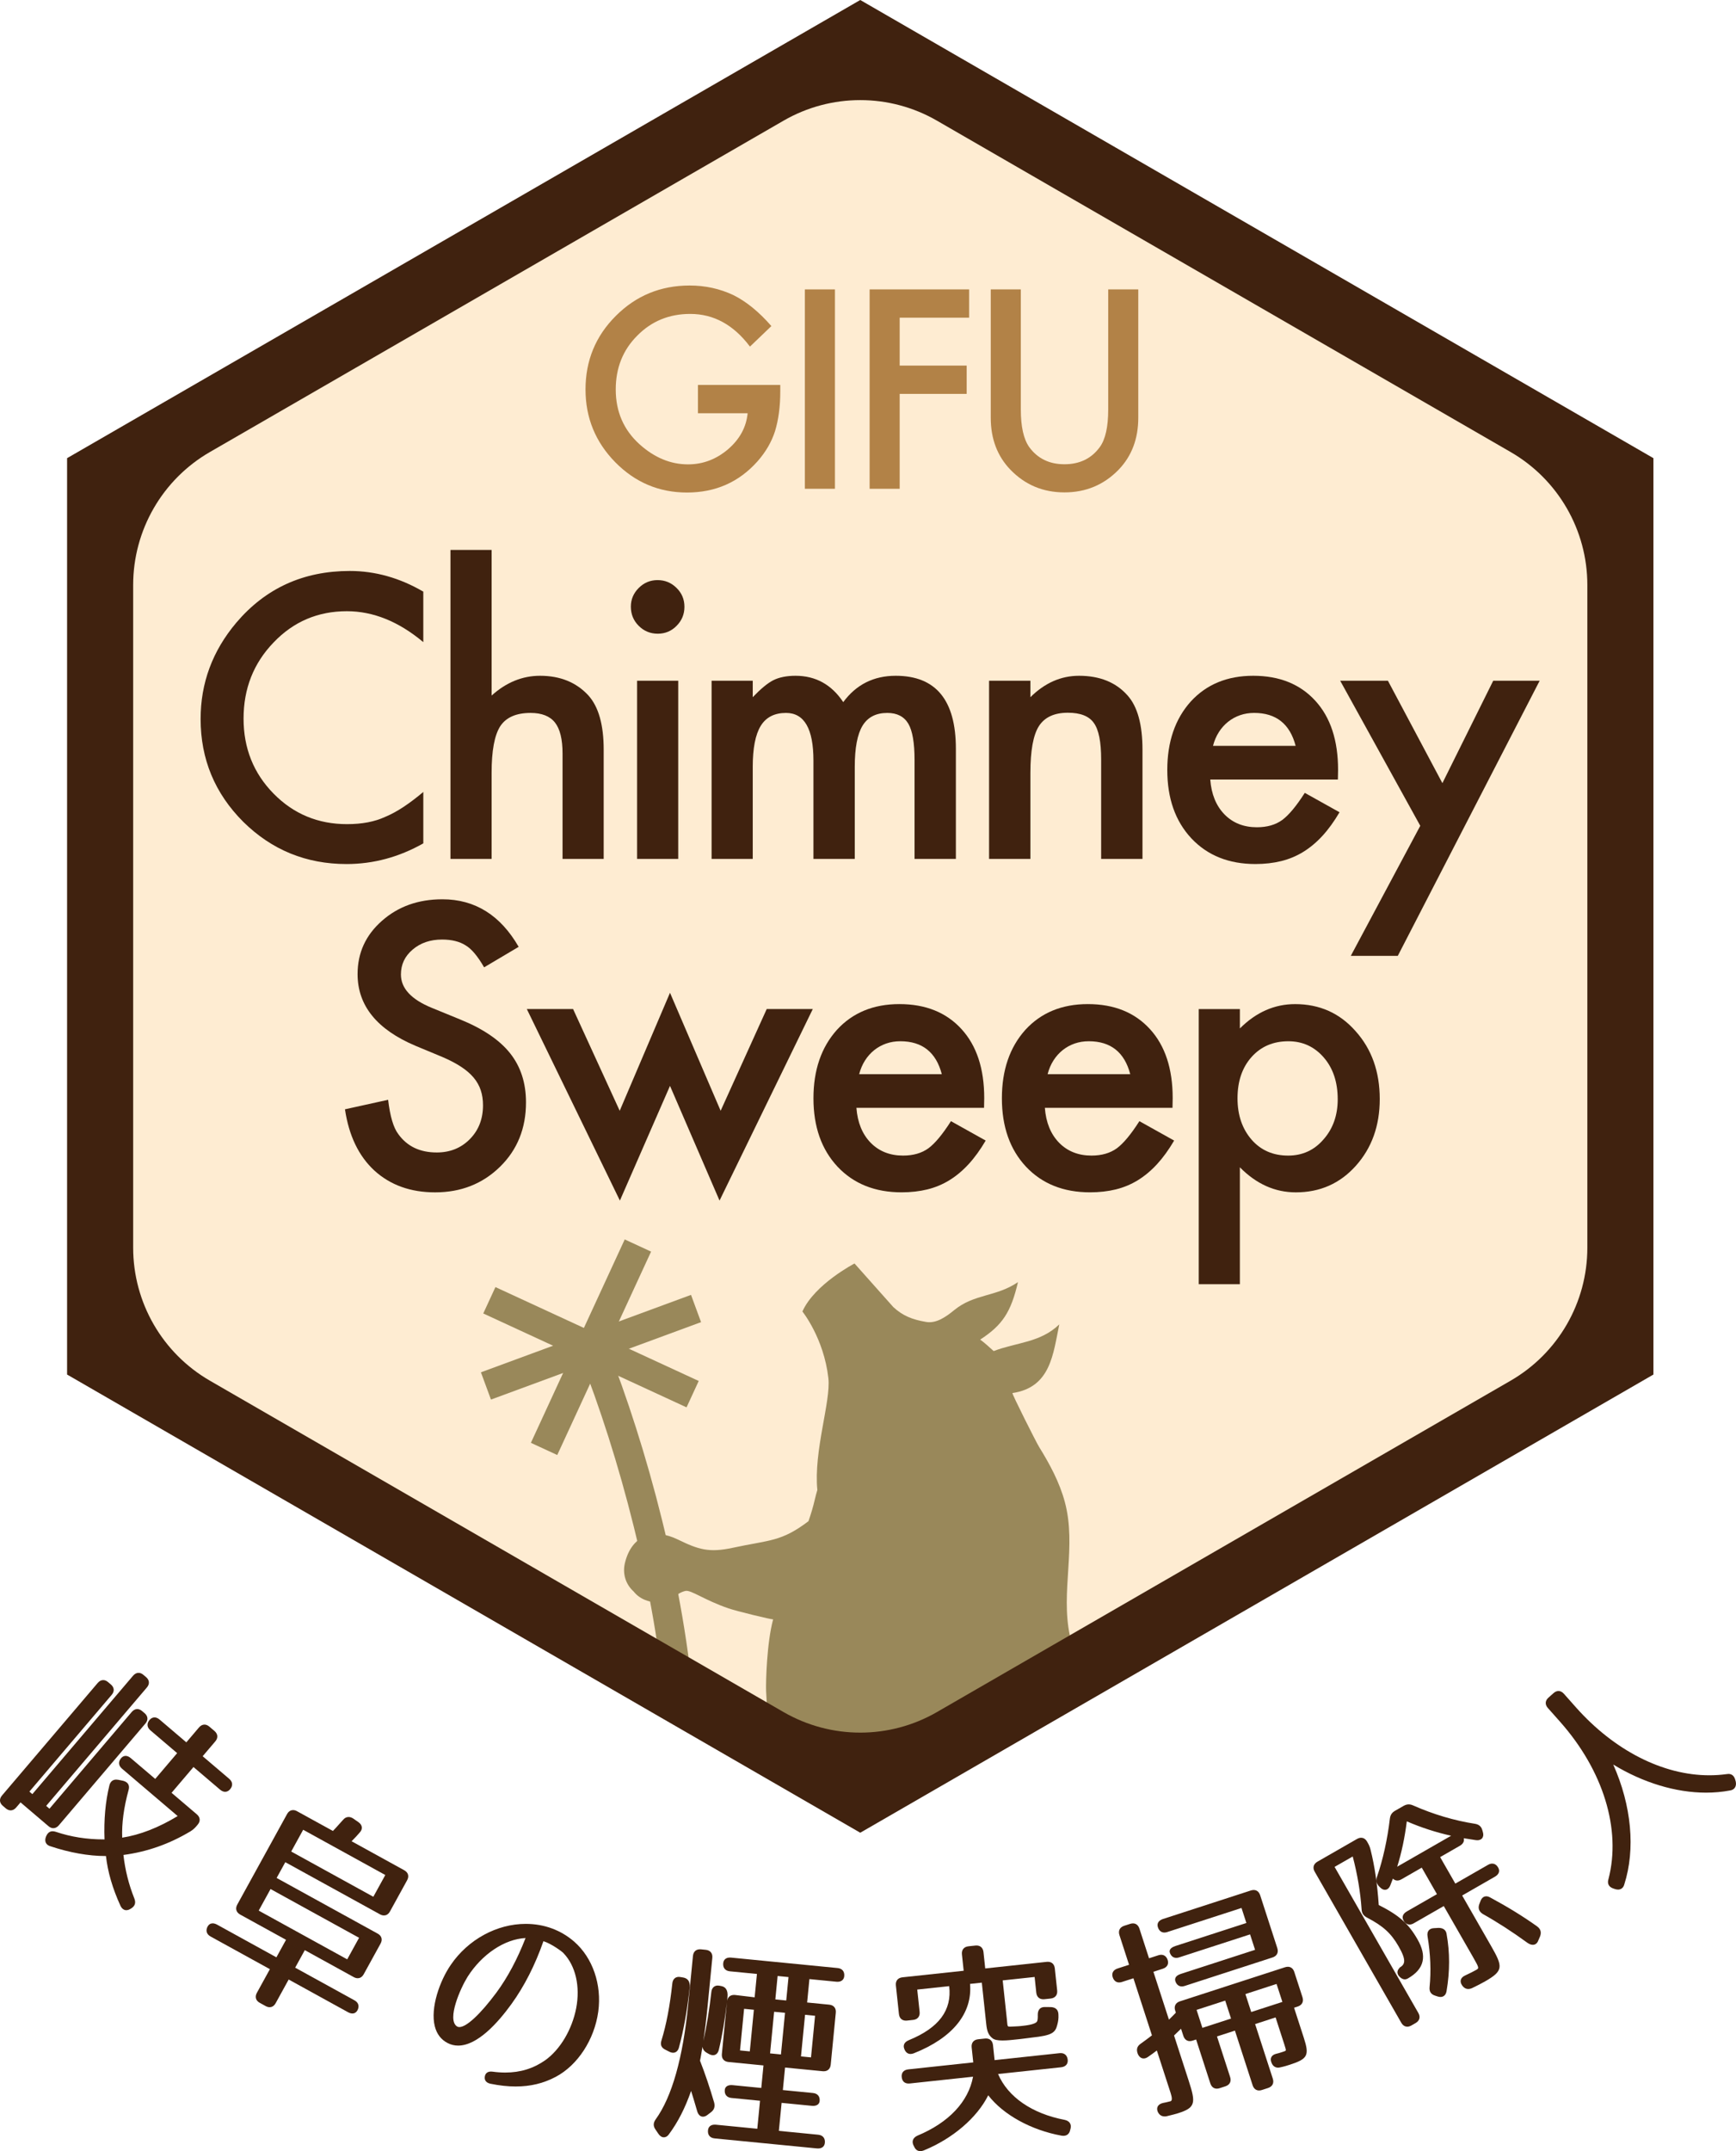
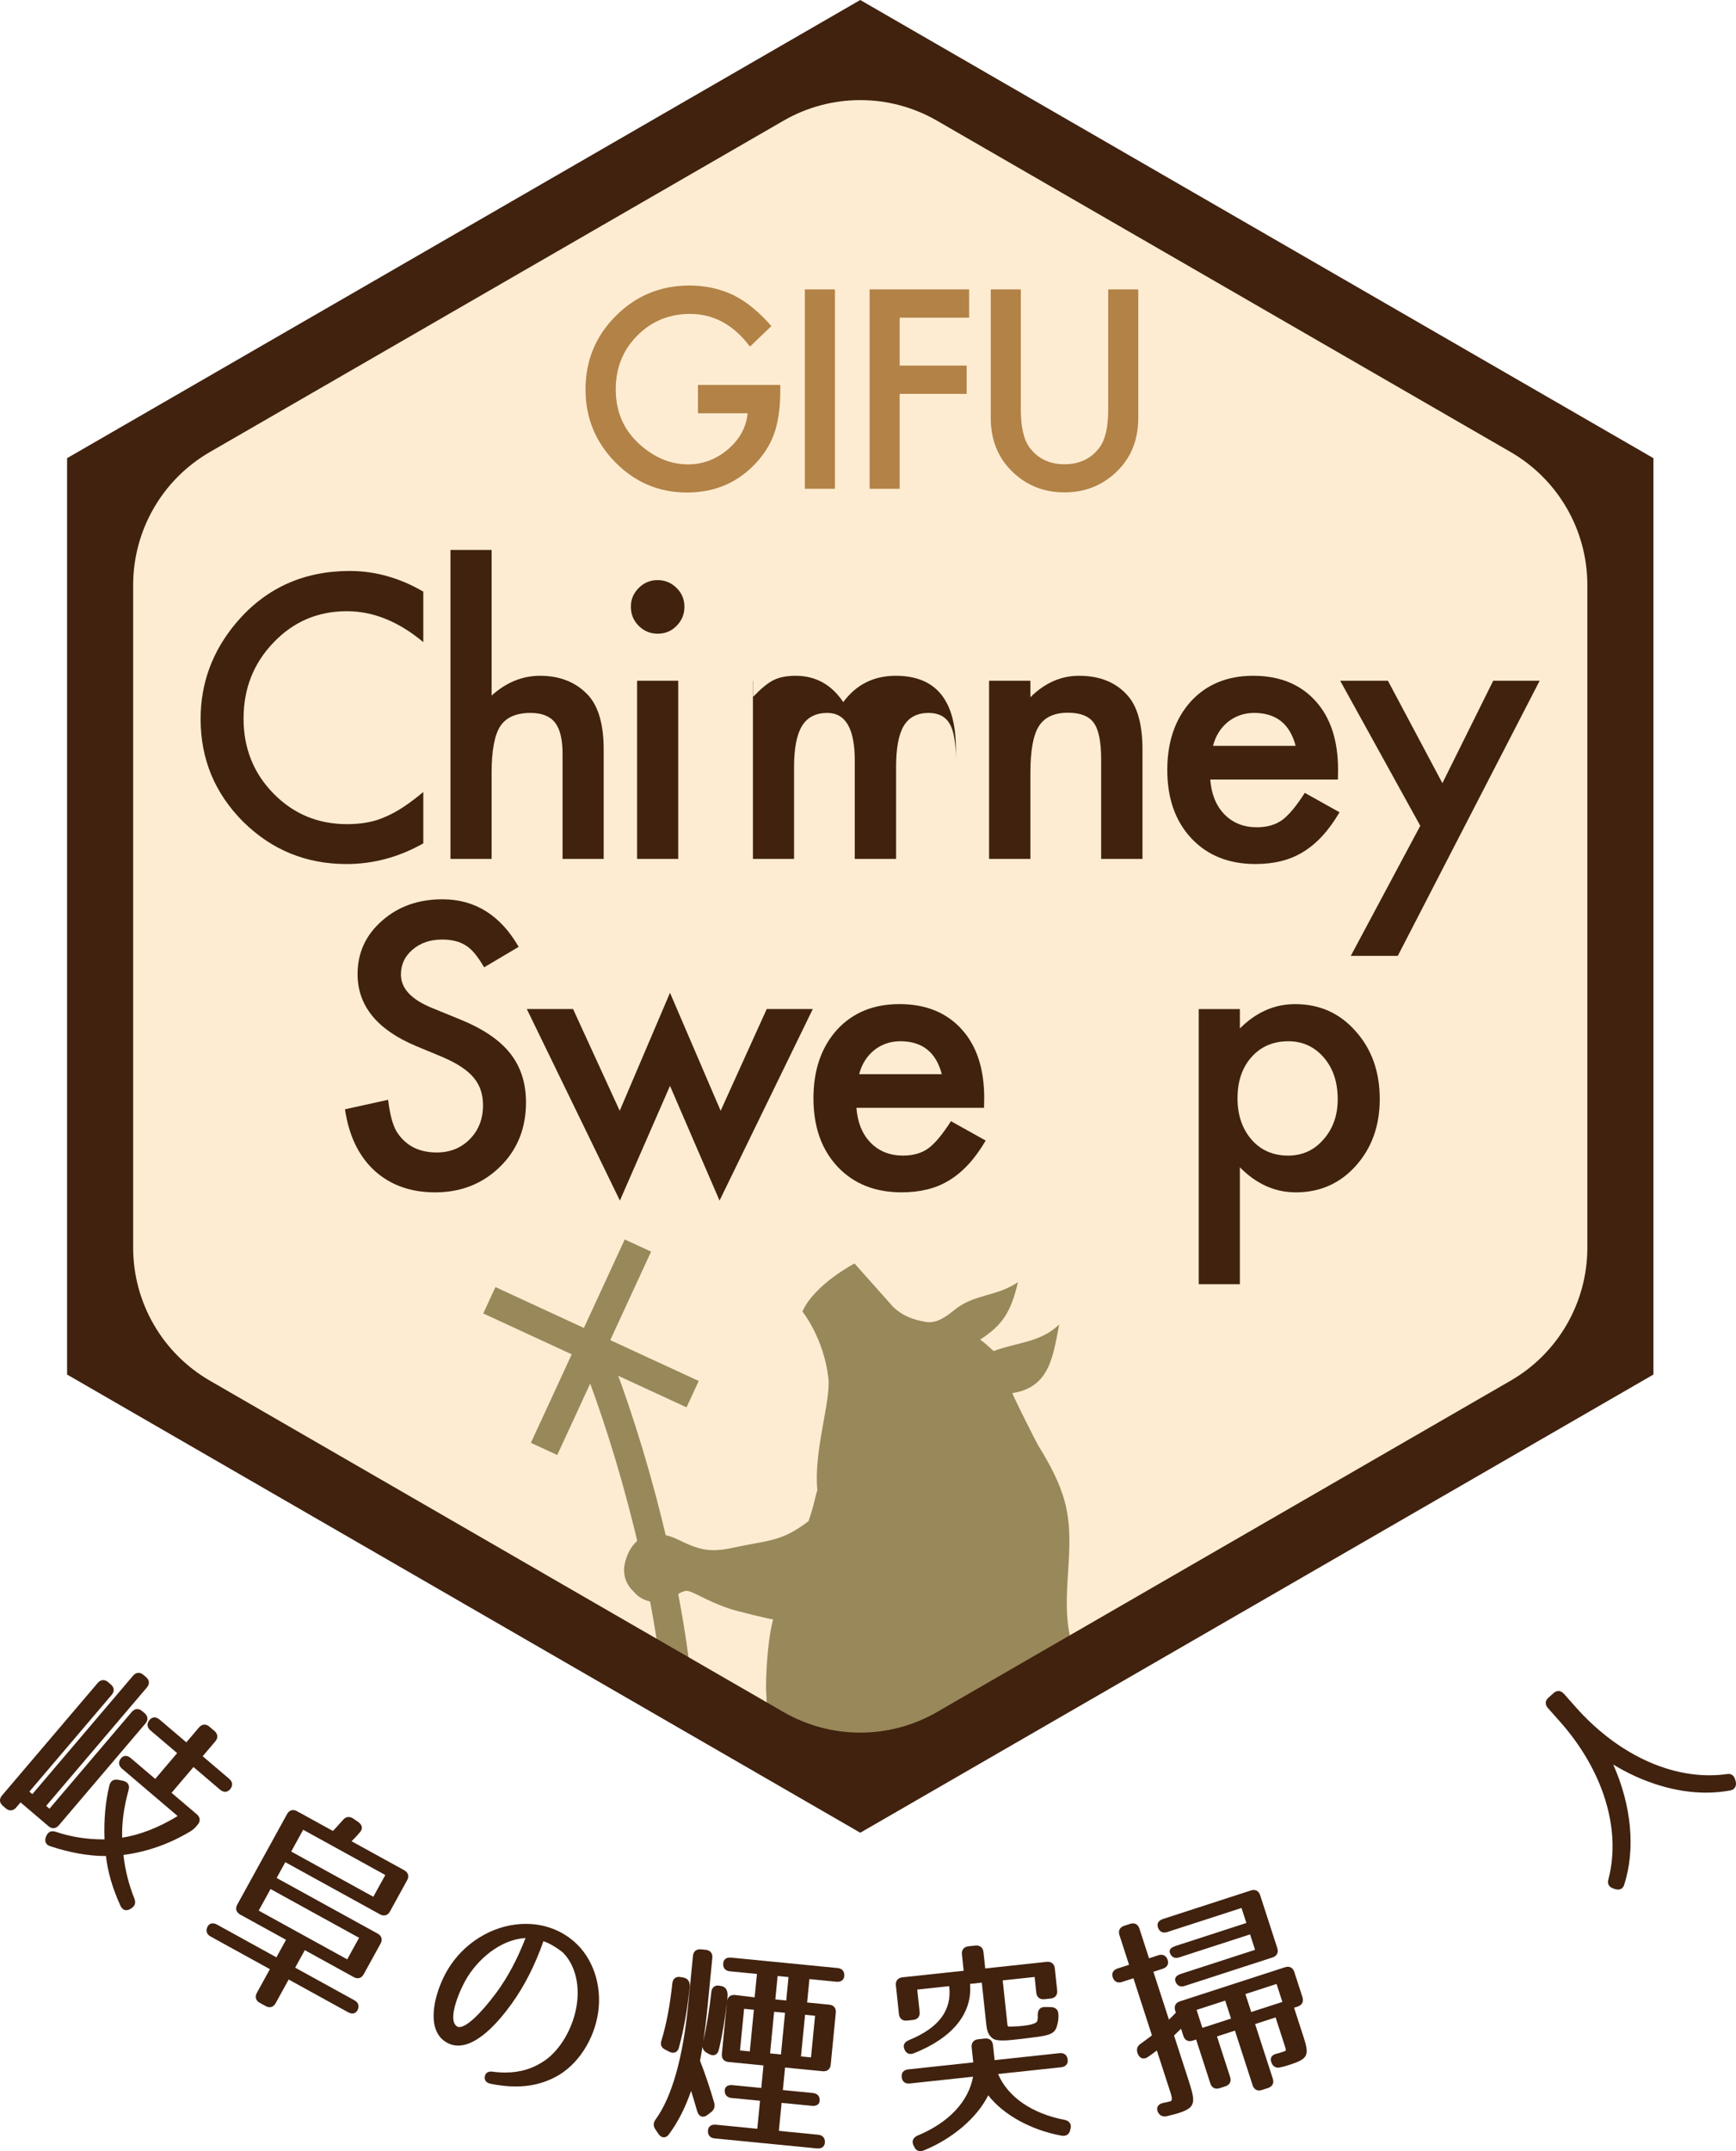
<svg xmlns="http://www.w3.org/2000/svg" id="_レイヤー_1" data-name="レイヤー 1" viewBox="0 0 211.16 261.52">
  <defs>
    <style>
      .cls-1 {
        clip-path: url(#clippath);
      }

      .cls-2 {
        fill: none;
        stroke: #99885a;
        stroke-miterlimit: 10;
        stroke-width: 3.532px;
      }

      .cls-3 {
        fill: #feecd2;
      }

      .cls-4 {
        fill: #99885a;
      }

      .cls-5 {
        fill: #b28247;
      }

      .cls-6 {
        fill: #40220f;
      }
    </style>
    <clipPath id="clippath">
      <polygon class="cls-3" points="12.178 58.022 12.178 164.786 104.637 218.167 197.097 164.786 197.097 58.022 104.637 4.641 12.178 58.022" />
    </clipPath>
  </defs>
  <g>
    <polygon class="cls-3" points="12.178 58.022 12.178 164.786 104.637 218.167 197.097 164.786 197.097 58.022 104.637 4.641 12.178 58.022" />
    <g class="cls-1">
      <g>
        <path class="cls-4" d="m114.709,229.73c1.332.016,2.666-.045,3.984-.151,4.027-.322,8.258-.771,11.441-3.53,3.498-3.031,4.64-8.086,4.154-12.688-.533-5.046-3.094-9.568-4.149-14.489-1.159-5.408.838-10.845-.615-16.266-.643-2.399-1.831-4.601-3.133-6.7-.347-.559-3.357-6.533-3.241-6.55,4.651-.684,4.944-4.73,5.698-8.348-2.309,2.23-5.17,2.168-7.982,3.244-.447-.402-1.192-1.089-1.641-1.394,2.709-1.761,3.74-3.328,4.597-6.986-2.677,1.816-5.312,1.394-7.775,3.416-1.004.824-2.175,1.633-3.395,1.424-1.704-.289-2.855-.757-3.99-1.806l-4.722-5.301s-4.866,2.525-6.339,5.837c0,0,2.608,3.224,3.159,8.107.318,2.815-1.807,8.836-1.342,13.594-.117.396-.223.78-.303,1.137-.202.892-.472,1.775-.774,2.653-3.325,2.525-4.718,2.266-9.214,3.235-2.875.62-4.154.225-6.672-1.004-2.974-1.452-5.622-.527-6.441,2.848-.311,1.28.074,2.587,1.062,3.472.663.847,1.785,1.365,3.133,1.316,1.371-.052,2.07-1.164,3.183-1.39.664-.134,2.338,1.14,5.227,2.125,1.047.357,5.284,1.381,5.422,1.333-.772,2.854-.899,7.622-.855,8.732.149,3.726.777,7.458,2.168,10.931,1.954,4.879,5.531,9.242,10.317,11.413,2.847,1.292,5.937,1.747,9.038,1.785Z" />
        <path class="cls-4" d="m106.895,223.605c-.81,3.602,1.704,8.736.867,12.157-.496,2.027-1.862,3.757-2.121,5.804,1.109-.401,2.388-.799,3.529-1.269.004.526.198,1.128.2,1.661,1.605-1.134,7.062-5.464,5.984-7.875-.236-.527-1.07-.629-1.363-1.119-.436-.737-.267-2.89-.239-3.655.056-1.455.212-3.034.504-4.538" />
        <path class="cls-4" d="m119.717,222.223c-.546,3.651,2.334,8.589,1.747,12.062-.348,2.058-1.584,3.883-1.694,5.943,1.077-.48,2.323-.97,3.428-1.522.043.525.279,1.111.32,1.642,1.518-1.247,6.646-5.963,5.396-8.289-.273-.508-1.113-.549-1.441-1.017-.489-.704-.476-2.863-.503-3.628-.05-1.455-.009-3.041.173-4.563" />
      </g>
      <path class="cls-2" d="m82.701,208.324c-1.149-15.081-5.749-32.005-10.488-43.972" />
      <g>
-         <line class="cls-2" x1="59.108" y1="168.491" x2="84.663" y2="159.077" />
        <line class="cls-2" x1="59.522" y1="158.077" x2="84.249" y2="169.491" />
        <line class="cls-2" x1="77.592" y1="151.421" x2="66.179" y2="176.148" />
      </g>
    </g>
  </g>
  <path class="cls-6" d="m104.638,222.808L8.16,167.105V55.7L104.638,0l96.478,55.7v111.405l-96.478,55.703Zm-79.109-54.957l69.777,40.286c5.775,3.334,12.889,3.334,18.663,0l69.777-40.286c5.775-3.334,9.332-9.495,9.332-16.163v-80.571c0-6.668-3.557-12.829-9.332-16.163L113.969,14.671c-5.774-3.334-12.888-3.334-18.663,0L25.53,54.954c-5.775,3.334-9.332,9.495-9.332,16.163v80.571c0,6.668,3.557,12.829,9.332,16.163Z" />
  <g>
    <path class="cls-6" d="m51.489,71.927v6.138c-2.996-2.507-6.095-3.759-9.297-3.759-3.528,0-6.502,1.268-8.918,3.804-2.432,2.52-3.648,5.604-3.648,9.251,0,3.604,1.216,6.643,3.648,9.118,2.432,2.477,5.412,3.714,8.94,3.714,1.824,0,3.373-.296,4.648-.889.713-.296,1.451-.698,2.214-1.201.763-.505,1.568-1.113,2.414-1.824v6.25c-2.967,1.676-6.079,2.513-9.342,2.513-4.907,0-9.095-1.712-12.565-5.137-3.455-3.456-5.182-7.621-5.182-12.5,0-4.374,1.445-8.272,4.336-11.699,3.559-4.195,8.162-6.293,13.812-6.293,3.084,0,6.064.837,8.941,2.513Z" />
    <path class="cls-6" d="m54.793,66.855h5.004v17.704c1.78-1.602,3.743-2.403,5.893-2.403,2.446,0,4.403.794,5.871,2.381,1.246,1.378,1.869,3.58,1.869,6.605v13.277h-5.004v-12.81c0-1.735-.308-2.991-.923-3.769s-1.604-1.168-2.968-1.168c-1.75,0-2.98.541-3.692,1.623-.698,1.099-1.046,2.98-1.046,5.65v10.474h-5.004v-37.564Z" />
    <path class="cls-6" d="m76.735,73.749c0-.873.319-1.63.956-2.269.637-.636,1.402-.956,2.291-.956.904,0,1.676.32,2.314.956.637.624.956,1.387.956,2.291s-.319,1.676-.956,2.314c-.624.637-1.387.956-2.291.956s-1.676-.319-2.314-.956-.956-1.416-.956-2.336Zm5.761,9.008v21.661h-5.004v-21.661h5.004Z" />
-     <path class="cls-6" d="m86.556,82.757h5.004v2.002c.963-1.008,1.786-1.69,2.469-2.047.727-.37,1.638-.556,2.736-.556,2.446,0,4.381,1.068,5.804,3.203,1.573-2.134,3.7-3.203,6.384-3.203,4.877,0,7.316,2.958,7.316,8.874v13.389h-5.027v-12.031c0-2.076-.252-3.544-.756-4.403-.519-.875-1.371-1.313-2.557-1.313-1.38,0-2.384.519-3.015,1.557-.629,1.037-.944,2.706-.944,5.004v11.186h-5.027v-11.964c0-3.855-1.111-5.783-3.335-5.783-1.409,0-2.436.527-3.08,1.58-.646,1.053-.968,2.713-.968,4.982v11.186h-5.004v-21.661Z" />
+     <path class="cls-6" d="m86.556,82.757h5.004v2.002c.963-1.008,1.786-1.69,2.469-2.047.727-.37,1.638-.556,2.736-.556,2.446,0,4.381,1.068,5.804,3.203,1.573-2.134,3.7-3.203,6.384-3.203,4.877,0,7.316,2.958,7.316,8.874v13.389v-12.031c0-2.076-.252-3.544-.756-4.403-.519-.875-1.371-1.313-2.557-1.313-1.38,0-2.384.519-3.015,1.557-.629,1.037-.944,2.706-.944,5.004v11.186h-5.027v-11.964c0-3.855-1.111-5.783-3.335-5.783-1.409,0-2.436.527-3.08,1.58-.646,1.053-.968,2.713-.968,4.982v11.186h-5.004v-21.661Z" />
    <path class="cls-6" d="m120.307,82.757h5.027v2.002c1.749-1.735,3.721-2.603,5.916-2.603,2.52,0,4.484.794,5.893,2.381,1.216,1.349,1.824,3.551,1.824,6.605v13.277h-5.027v-12.099c0-2.134-.296-3.609-.889-4.426-.579-.83-1.631-1.246-3.159-1.246-1.661,0-2.839.55-3.535,1.645-.682,1.084-1.023,2.973-1.023,5.673v10.452h-5.027v-21.661Z" />
    <path class="cls-6" d="m162.733,94.766h-15.523c.134,1.78.711,3.196,1.735,4.248,1.023,1.039,2.336,1.557,3.936,1.557,1.246,0,2.276-.296,3.092-.891.801-.593,1.712-1.69,2.736-3.29l4.226,2.357c-.653,1.113-1.342,2.066-2.069,2.858-.727.794-1.506,1.445-2.336,1.957s-1.726.885-2.691,1.123c-.963.238-2.009.357-3.135.357-3.232,0-5.826-1.039-7.785-3.115-1.957-2.09-2.935-4.863-2.935-8.317,0-3.425.949-6.197,2.848-8.317,1.912-2.091,4.448-3.137,7.606-3.137,3.187,0,5.709,1.016,7.561,3.047,1.84,2.017,2.758,4.812,2.758,8.384l-.022,1.178Zm-5.137-4.091c-.696-2.668-2.379-4.004-5.048-4.004-.608,0-1.18.093-1.712.277-.534.186-1.02.453-1.457.801-.438.35-.811.768-1.123,1.258s-.55,1.044-.711,1.668h10.052Z" />
    <path class="cls-6" d="m172.756,100.394l-9.742-17.637h5.806l6.627,12.453,6.183-12.453h5.649l-17.258,33.45h-5.716l8.452-15.813Z" />
    <path class="cls-6" d="m63.089,115.11l-4.203,2.491c-.786-1.363-1.535-2.253-2.246-2.668-.742-.474-1.699-.711-2.868-.711-1.438,0-2.632.408-3.582,1.223-.949.801-1.423,1.809-1.423,3.025,0,1.676,1.246,3.025,3.737,4.048l3.425,1.401c2.787,1.127,4.825,2.501,6.116,4.126,1.29,1.623,1.935,3.614,1.935,5.971,0,3.158-1.053,5.768-3.158,7.828-2.121,2.076-4.753,3.113-7.895,3.113-2.98,0-5.442-.88-7.384-2.646-1.912-1.764-3.106-4.248-3.582-7.451l5.249-1.156c.238,2.017.653,3.411,1.246,4.181,1.068,1.483,2.624,2.224,4.67,2.224,1.616,0,2.958-.541,4.026-1.623s1.6-2.455,1.6-4.116c0-.667-.091-1.278-.277-1.835s-.475-1.066-.868-1.535c-.393-.465-.899-.903-1.523-1.311-.622-.408-1.364-.798-2.224-1.168l-3.313-1.378c-4.701-1.986-7.051-4.892-7.051-8.719,0-2.581.985-4.737,2.958-6.472,1.973-1.749,4.426-2.624,7.361-2.624,3.959,0,7.051,1.928,9.275,5.781Z" />
    <path class="cls-6" d="m69.708,122.672l5.671,12.366,6.117-14.345,6.16,14.345,5.604-12.366h5.604l-11.342,23.284-6.026-13.944-6.095,13.944-11.32-23.284h5.626Z" />
    <path class="cls-6" d="m119.694,134.681h-15.523c.134,1.78.711,3.196,1.735,4.248,1.023,1.037,2.336,1.557,3.936,1.557,1.246,0,2.276-.298,3.092-.891.801-.593,1.712-1.69,2.736-3.292l4.226,2.358c-.653,1.111-1.342,2.066-2.069,2.858s-1.506,1.445-2.336,1.957-1.726.885-2.691,1.123c-.963.236-2.009.355-3.135.355-3.232,0-5.826-1.037-7.785-3.113-1.957-2.09-2.935-4.863-2.935-8.317,0-3.425.949-6.197,2.848-8.317,1.912-2.091,4.448-3.137,7.606-3.137,3.187,0,5.709,1.016,7.561,3.047,1.84,2.017,2.758,4.812,2.758,8.384l-.022,1.178Zm-5.137-4.091c-.696-2.668-2.379-4.004-5.048-4.004-.608,0-1.18.093-1.712.277-.534.186-1.02.453-1.457.801-.438.35-.811.768-1.123,1.258s-.55,1.044-.711,1.668h10.052Z" />
-     <path class="cls-6" d="m142.616,134.681h-15.524c.134,1.78.711,3.196,1.735,4.248,1.023,1.037,2.336,1.557,3.936,1.557,1.246,0,2.276-.298,3.092-.891.801-.593,1.712-1.69,2.736-3.292l4.227,2.358c-.653,1.111-1.342,2.066-2.07,2.858-.727.792-1.506,1.445-2.336,1.957s-1.726.885-2.691,1.123c-.963.236-2.009.355-3.135.355-3.232,0-5.826-1.037-7.785-3.113-1.957-2.09-2.935-4.863-2.935-8.317,0-3.425.949-6.197,2.848-8.317,1.912-2.091,4.448-3.137,7.606-3.137,3.187,0,5.709,1.016,7.561,3.047,1.841,2.017,2.759,4.812,2.759,8.384l-.022,1.178Zm-5.138-4.091c-.696-2.668-2.379-4.004-5.048-4.004-.608,0-1.18.093-1.712.277-.534.186-1.02.453-1.457.801-.438.35-.811.768-1.123,1.258s-.55,1.044-.711,1.668h10.052Z" />
    <path class="cls-6" d="m150.814,156.121h-5.004v-33.448h5.004v2.357c1.973-1.971,4.21-2.958,6.717-2.958,2.98,0,5.433,1.097,7.361,3.292,1.957,2.179,2.935,4.93,2.935,8.25,0,3.247-.972,5.954-2.913,8.119-1.928,2.15-4.358,3.223-7.296,3.223-2.534,0-4.803-1.015-6.805-3.046v14.211Zm11.899-22.485c0-2.074-.563-3.766-1.69-5.07-1.142-1.32-2.581-1.979-4.315-1.979-1.838,0-3.328.637-4.47,1.912-1.142,1.277-1.712,2.951-1.712,5.027,0,2.031.57,3.706,1.712,5.025,1.127,1.29,2.61,1.936,4.448,1.936,1.735,0,3.166-.653,4.293-1.959,1.156-1.304,1.735-2.935,1.735-4.892Z" />
  </g>
  <g>
    <path class="cls-5" d="m84.894,46.799h10.016v.801c0,1.821-.215,3.433-.644,4.836-.419,1.297-1.125,2.512-2.119,3.642-2.252,2.534-5.113,3.8-8.588,3.8-3.39,0-6.295-1.225-8.713-3.675-2.417-2.46-3.626-5.411-3.626-8.855,0-3.516,1.23-6.498,3.69-8.948,2.458-2.46,5.452-3.69,8.979-3.69,1.895,0,3.664.388,5.308,1.163,1.569.773,3.113,2.031,4.631,3.768l-2.606,2.496c-1.988-2.648-4.412-3.973-7.268-3.973-2.565,0-4.715.885-6.453,2.653-1.736,1.738-2.605,3.916-2.605,6.531,0,2.701.968,4.925,2.904,6.672,1.811,1.623,3.773,2.434,5.887,2.434,1.8,0,3.416-.606,4.851-1.821,1.433-1.225,2.234-2.691,2.401-4.396h-6.043v-3.439Z" />
    <path class="cls-5" d="m101.559,35.183v24.239h-3.657v-24.239h3.657Z" />
    <path class="cls-5" d="m117.88,38.621h-8.446v5.823h8.148v3.439h-8.148v11.539h-3.657v-24.239h12.104v3.439Z" />
    <path class="cls-5" d="m124.168,35.183v14.6c0,2.083.341,3.606,1.022,4.569,1.015,1.392,2.443,2.088,4.284,2.088,1.854,0,3.287-.696,4.302-2.088.68-.932,1.022-2.455,1.022-4.569v-14.6h3.657v15.604c0,2.555-.796,4.658-2.386,6.312-1.79,1.842-3.988,2.762-6.595,2.762-2.605,0-4.798-.92-6.577-2.762-1.59-1.654-2.386-3.757-2.386-6.312v-15.604h3.657Z" />
  </g>
  <g>
    <path class="cls-6" d="m15.372,232.227c-.297,0-.551-.188-.714-.526-.967-2.112-1.561-4.15-1.768-6.061h-.073c-2.046,0-4.356-.41-6.681-1.187-.258-.07-.452-.213-.552-.411-.105-.206-.104-.462.002-.739.221-.571.56-.674.812-.674.117,0,.245.021.381.065,1.85.623,3.763.926,5.851.926l.082-.001c-.088-2.397.111-4.605.594-6.565.112-.455.407-.705.831-.705.078,0,.162.009.251.025l.6.123c.3.081.502.221.611.415.108.194.12.437.036.722-.577,2.097-.837,4.039-.773,5.774,2.148-.331,4.417-1.214,6.748-2.626l-6.778-5.767c-.429-.366-.467-.842-.103-1.271.155-.182.345-.277.551-.277s.419.094.635.278l2.965,2.522,2.667-3.136-3.251-2.768c-.214-.182-.332-.387-.35-.61-.018-.224.065-.445.247-.659.17-.2.377-.306.6-.306.206,0,.415.089.621.265l3.25,2.767,1.534-1.805c.197-.23.428-.352.669-.352.204,0,.407.084.602.251l.612.52c.43.367.468.843.103,1.272l-1.534,1.801,3.231,2.75c.43.367.468.843.102,1.271-.17.199-.377.305-.598.305-.206,0-.415-.089-.62-.263l-3.231-2.75-2.667,3.135,3.067,2.61c.214.183.333.389.351.612s-.065.445-.248.659l-.138.163c-.207.242-.392.424-.728.637-2.593,1.55-5.263,2.489-8.159,2.874.213,1.863.648,3.595,1.327,5.289.203.516.086.906-.356,1.195-.254.167-.435.23-.609.23Zm-8.878-9.969c-.204,0-.407-.084-.602-.251l-3.394-2.888-.527.619c-.196.23-.428.353-.67.353-.204,0-.406-.084-.602-.249l-.347-.297c-.214-.182-.333-.388-.351-.61-.018-.224.065-.445.248-.66l11.633-13.671c.196-.23.427-.353.669-.353.204,0,.407.084.602.251l.326.276c.215.184.333.39.351.613.018.224-.066.445-.249.659l-10.005,11.759.36.307,12.246-14.392c.196-.23.428-.353.669-.353.205,0,.407.085.603.252l.305.259c.215.183.333.388.351.611.018.224-.065.446-.248.661l-12.246,14.391.401.342,10.006-11.76c.197-.23.428-.353.669-.353.204,0,.407.085.603.252l.285.241c.215.183.333.389.351.612.018.223-.066.445-.249.66l-10.521,12.364c-.197.23-.428.353-.67.353Z" />
    <path class="cls-6" d="m42.866,244.784c-.166,0-.347-.054-.539-.159l-7.214-3.972-1.58,2.872c-.226.408-.525.494-.737.494-.156,0-.32-.047-.488-.139l-.706-.39c-.246-.134-.403-.312-.465-.526-.063-.216-.025-.45.111-.697l1.58-2.872-7.213-3.97c-.494-.274-.627-.732-.355-1.226.133-.241.349-.374.607-.374.167,0,.348.053.54.159l7.213,3.972,1.171-2.129-5.57-3.065c-.495-.274-.628-.732-.356-1.226l6.046-10.984c.225-.41.524-.496.736-.496.157,0,.322.047.49.141l4.358,2.398c.203-.207.436-.467.704-.766l.515-.571c.193-.239.427-.363.688-.363.176,0,.359.059.543.174l.647.45c.251.174.396.39.418.624.022.225-.071.451-.269.654-.254.308-.528.588-.796.861l-.18.186,6.398,3.522c.495.273.627.731.354,1.226l-2.079,3.779c-.225.408-.525.494-.736.494-.157,0-.322-.047-.49-.14l-11.509-6.335-1.055,1.917,12.283,6.762c.248.136.404.314.467.529s.025.448-.111.695l-2.041,3.709c-.226.409-.525.495-.737.495-.156,0-.321-.047-.489-.14l-5.945-3.273-1.171,2.129,7.213,3.97c.493.271.626.729.356,1.225-.134.242-.351.375-.609.375Zm-.633-6.582l1.442-2.622-10.766-5.926-1.442,2.621,10.766,5.927Zm3.178-7.609l1.456-2.645-9.99-5.5-1.456,2.646,9.99,5.499Z" />
    <path class="cls-6" d="m62.735,253.658c-.968,0-1.984-.111-3.104-.34-.637-.154-.709-.561-.659-.874.064-.388.33-.602.749-.602.058,0,.118.004.182.012.536.072,1.058.109,1.553.109,1.843,0,3.442-.495,4.886-1.513,1.799-1.294,3.233-3.707,3.74-6.297.513-2.663-.066-5.173-1.548-6.711-.152-.179-1.444-1.137-2.432-1.449-1.012,2.896-2.32,5.465-3.887,7.635-1.667,2.308-4.147,5.059-6.49,5.059h-0c-.448,0-.876-.104-1.274-.309-.8-.409-1.328-1.098-1.566-2.046-.557-2.217.593-5.505,1.957-7.475,2.095-3.063,5.585-4.968,9.107-4.968,2.229,0,4.268.747,5.894,2.16,2.251,1.965,3.373,5.226,2.927,8.509-.469,3.399-2.499,6.511-5.169,7.926-1.484.789-3.076,1.173-4.865,1.173Zm1.193-18.048c-2.551.129-5.295,1.954-7.049,4.707-.887,1.414-2.527,5.158-1.318,6.021.09.063.195.095.319.095h0c.867,0,2.548-1.564,4.499-4.186,1.357-1.839,2.551-4.071,3.548-6.638Z" />
    <path class="cls-6" d="m99.358,261.186l-12.429-1.216c-.281-.027-.497-.13-.639-.303-.142-.174-.2-.404-.172-.685.042-.435.341-.684.821-.684.048,0,.099.002.151.007l5.024.492.333-3.404-3.477-.341c-.282-.028-.497-.131-.639-.305-.142-.173-.199-.402-.171-.682.035-.362.331-.579.79-.579.055,0,.112.003.172.009l3.477.341.268-2.738-4.25-.416c-.282-.028-.497-.131-.639-.305-.142-.173-.199-.402-.171-.683l.612-6.266c-.257,2.191-.597,4.184-.99,5.794-.104.401-.358.631-.696.631-.157,0-.326-.049-.504-.146l-.231-.13c-.34-.191-.521-.441-.548-.758-.175,1.107-.299,1.696-.302,1.708.629,1.601,1.196,3.298,1.726,5.104.115.502-.01.866-.392,1.155l-.437.334c-.182.139-.363.209-.538.209-.315,0-.566-.228-.69-.625l-.099-.335c-.242-.821-.454-1.542-.655-2.173-.729,2.086-1.611,3.811-2.69,5.261-.218.313-.458.38-.621.38-.248,0-.487-.154-.673-.436l-.352-.52c-.284-.408-.277-.796.022-1.22,1.989-2.751,3.323-7.47,3.966-14.025l.572-5.842c.05-.519.363-.816.859-.816.041,0,.083.002.127.006l.561.056c.279.027.493.128.636.301.143.174.201.403.174.685l-.572,5.842c-.171,1.745-.356,3.176-.515,4.257.394-1.743.743-3.885.967-5.938.048-.501.344-.802.791-.802.075,0,.154.009.235.026l.236.05c.375.081.801.382.704,1.352-.016.149-.033.298-.05.444.078-.465.383-.729.848-.729.041,0,.083.002.126.006l2.378.284.279-2.842-3.289-.321c-.281-.028-.496-.13-.638-.303-.143-.174-.201-.404-.173-.684.042-.436.34-.686.82-.686.048,0,.099.003.152.008l12.938,1.267c.562.055.864.424.81.986-.043.436-.343.685-.821.686-.048,0-.098-.003-.151-.008l-3.264-.32-.278,2.845,2.675.263c.282.027.497.13.639.303.142.174.2.404.172.685l-.615,6.294c-.052.52-.365.816-.858.816-.041,0-.083-.002-.127-.006l-4.571-.447-.268,2.737,3.663.359c.281.027.497.13.639.303.142.174.2.404.172.685-.036.361-.331.577-.789.577-.055,0-.113-.003-.174-.009l-3.663-.357-.334,3.404,4.784.468c.562.057.865.425.811.985-.043.436-.342.686-.82.686-.049,0-.101-.003-.154-.008Zm-.711-11.066l.494-5.059-1.217-.119-.496,5.059,1.219.119Zm-3.655-.356l.496-5.061-1.326-.129-.494,5.059,1.324.131Zm-3.789-.373l.496-5.058-1.191-.117-.496,5.06,1.191.115Zm4.431-6.189l.278-2.846-1.326-.13-.277,2.845,1.324.131Zm-13.758,6.353c-.145,0-.301-.042-.463-.124l-.462-.234c-.503-.234-.67-.618-.492-1.141.59-1.915,1.022-4.181,1.319-6.921.049-.502.345-.802.792-.802.075,0,.153.008.234.025l.339.06c.39.082.832.354.75,1.194-.302,2.795-.73,5.184-1.309,7.304-.106.405-.365.639-.71.639Z" />
    <path class="cls-6" d="m111.949,261.52c-.241,0-.569-.1-.768-.576l-.062-.116c-.118-.247-.14-.472-.066-.674.079-.216.262-.392.545-.521,3.807-1.585,6.197-4.123,6.76-7.165l-7.687.823c-.054.005-.104.008-.153.008-.485,0-.783-.277-.838-.782-.027-.258.026-.471.158-.634.14-.172.358-.275.649-.306l7.896-.847-.194-1.82c-.03-.28.026-.511.166-.686.141-.174.354-.278.635-.309l.801-.084c.048-.005.095-.008.141-.008.485,0,.796.295.852.808l.195,1.822,7.896-.846c.049-.005.097-.008.142-.008.487,0,.798.295.854.809.053.512-.251.854-.811.914l-7.659.819c1.19,2.79,4.126,4.816,8.091,5.573.308.067.523.199.646.395.114.182.141.406.079.668l-.04.146c-.085.468-.382.733-.835.733-.067,0-.139-.006-.215-.019-3.702-.67-7.092-2.541-8.923-4.908-1.351,2.721-4.327,5.272-7.836,6.701-.148.059-.288.088-.418.088Zm-1.189-11.815c-.359,0-.633-.226-.771-.637-.101-.263-.16-.756.589-1.054,3.632-1.489,5.229-3.635,4.878-6.555l-3.887.416.289,2.699c.03.281-.026.513-.167.687-.141.175-.354.277-.634.307l-.719.078c-.049.005-.096.008-.142.008-.486,0-.798-.295-.854-.81l-.37-3.464c-.03-.28.026-.511.167-.686.141-.174.354-.277.635-.308l7.443-.797-.212-1.982c-.03-.279.026-.51.167-.684.141-.175.354-.278.635-.309l.826-.088c.048-.005.096-.008.141-.008.486,0,.797.295.853.808l.211,1.982,7.47-.801c.049-.005.097-.008.142-.008.487,0,.798.295.854.81l.284,2.666c.03.279-.026.509-.166.684-.141.174-.354.278-.634.309l-.746.08c-.049.005-.095.007-.14.007-.487,0-.799-.294-.854-.808l-.202-1.901-3.883.415.51,4.752.027.296c.05.561.061.577.366.577.051,0,.566-.027.566-.027.303-.015.534-.025.724-.047.607-.063,1.799-.189,1.993-.575.066-.126.093-.394.081-.798-.002-.318.079-.56.24-.722.146-.146.348-.219.6-.219l.766.008c.594.033.905.355.908.932.021.443-.019.782-.147,1.242-.237.957-.666,1.274-3.051,1.528-.11.012-.244.03-.401.053-.257.035-.575.079-.956.12l-.366.04c-.644.071-1.31.146-1.879.146-.604,0-.99-.084-1.213-.264-.53-.402-.683-.928-.766-1.697l-.542-5.072-1.432.153c.307,3.572-2.114,6.563-6.836,8.435-.138.055-.271.082-.395.082Z" />
    <path class="cls-6" d="m141.656,257.296c-.4,0-.697-.218-.857-.631-.075-.23-.062-.438.037-.607.114-.198.341-.338.655-.404.251-.044.422-.087.593-.13l.271-.066c.087-.023.122-.072.14-.105.124-.232-.058-.777-.219-1.258l-1.563-4.815c-.318.247-.673.507-1.064.776-.182.129-.363.195-.538.195-.301,0-.553-.194-.71-.547-.211-.546-.097-.931.33-1.234.498-.349.924-.675,1.273-.942l.113-.087-2.251-6.941-1.385.449c-.122.04-.24.06-.35.06-.374,0-.653-.227-.786-.64-.074-.228-.064-.443.026-.622.103-.2.297-.347.578-.438l1.385-.449-1.168-3.603c-.175-.536.042-.962.58-1.138l.714-.23c.121-.039.238-.06.348-.06.374,0,.654.228.789.64l1.168,3.603,1.131-.367c.121-.039.238-.059.348-.059.375,0,.654.227.788.639.159.489-.066.886-.604,1.062l-1.131.365,1.889,5.82c.31-.299.588-.586.841-.847l-.079-.247c-.087-.267-.079-.504.023-.703.102-.199.289-.345.557-.432l12.771-4.14c.122-.04.24-.06.351-.06.374,0,.653.227.786.64l.992,3.059c.173.536-.044.961-.58,1.137l-.442.143,1.193,3.68c.686,2.119.463,2.544-1.7,3.246-.22.071-.677.221-1.178.324-.086.022-.177.035-.264.035-.383,0-.68-.241-.815-.66-.09-.232-.091-.445.002-.625.098-.188.295-.325.57-.396.236-.05.437-.114.661-.187l.104-.033c.216-.069.386-.124.416-.182.041-.08-.046-.348-.178-.752l-1.059-3.271-2.49.808,2.151,6.636c.174.536-.043.962-.58,1.138l-.738.239c-.122.039-.239.06-.349.06-.375,0-.655-.228-.789-.64l-2.151-6.636-2.183.707,1.597,4.929c.087.268.08.505-.021.704-.103.2-.29.345-.559.432l-.688.224c-.121.039-.238.06-.348.06-.374,0-.654-.228-.79-.639l-1.729-5.338-.417.136c-.122.039-.239.06-.349.06-.374,0-.653-.228-.787-.64l-.281-.864-.85.822,1.78,5.494c.461,1.419.651,2.191.487,2.741-.176.595-.755.885-1.76,1.21-.258.084-.729.209-1.387.365-.099.021-.188.03-.273.03Zm4.598-10.766l3.483-1.13-.707-2.183-3.483,1.129.707,2.184Zm5.94-1.926l3.79-1.228-.709-2.184-3.789,1.228.708,2.184Zm-8.438-3.11c-.374,0-.654-.228-.789-.64-.072-.227-.083-.642.663-.883l9.032-2.928-.609-1.878-8.624,2.797c-.122.039-.239.06-.349.06-.374,0-.653-.228-.787-.64-.063-.197-.059-.562.688-.806l8.624-2.796-.593-1.826-9.032,2.928c-.121.039-.238.06-.348.06-.375,0-.654-.228-.787-.64-.15-.464.076-.831.621-1.01l10.679-3.463c.122-.039.239-.059.349-.059.375,0,.655.227.789.639l2.083,6.425c.172.537-.045.962-.58,1.137l-10.682,3.463c-.121.039-.238.06-.348.06Z" />
-     <path class="cls-6" d="m171.174,246.388c-.206,0-.501-.084-.729-.482l-10.525-18.353c-.141-.242-.183-.476-.124-.692.059-.216.213-.397.458-.537l4.808-2.759c.172-.098.34-.147.5-.147.207,0,.502.083.73.481l.079.14c.156.273.265.508.354.897.487,1.957.809,4.137.98,6.659,2.473,1.249,3.624,2.27,4.71,4.167.594,1.033.796,1.916.618,2.696-.186.81-.771,1.487-1.792,2.072-.119.068-.241.103-.365.103-.252,0-.498-.142-.731-.421-.138-.181-.188-.37-.152-.555.029-.145.11-.28.24-.402l-.018-.03c.713-.409.88-.904-.098-2.61-.91-1.585-1.875-2.464-3.825-3.483-.442-.23-.643-.527-.67-.993-.144-2.093-.508-4.26-1.081-6.443l-2.206,1.266,10.186,17.756c.281.489.156.949-.334,1.23l-.512.293c-.172.099-.34.148-.501.148Zm4.044-3.613c-.108,0-.227-.021-.352-.06l-.309-.102c-.504-.159-.723-.5-.668-1.04.194-1.948.112-4.016-.244-6.146-.054-.313-.008-.563.138-.742.142-.174.366-.268.666-.277,0,0,.536-.03.537-.03.569,0,.904.271.971.743.406,2.221.405,4.556-.003,6.933-.071.457-.34.721-.736.721Zm3.381-.967c-.211,0-.517-.081-.769-.467-.152-.233-.199-.456-.139-.66.064-.219.247-.397.542-.529.531-.244,1.029-.498,1.329-.669.356-.205.378-.217-.41-1.595l-3.537-6.165-3.654,2.096c-.172.099-.341.149-.502.149-.206,0-.5-.084-.73-.48-.242-.426-.096-.832.401-1.116l3.655-2.097-1.848-3.222-2.47,1.418c-.171.099-.34.148-.5.148-.153,0-.354-.046-.541-.231l-.301.781c-.189.503-.498.578-.665.578-.203,0-.413-.108-.606-.312l-.136-.133c-.314-.359-.379-.729-.214-1.171.71-2.045,1.262-4.545,1.555-7.036.057-.45.248-.737.638-.962l1.024-.586c.217-.124.422-.185.627-.185.166,0,.337.039.523.119,2.479,1.094,5.02,1.849,7.554,2.242.482.085.762.334.883.786l.06.212c.112.38.022.612-.073.74-.088.118-.264.258-.6.258-.058,0-.118-.004-.182-.013l-1.467-.23c.032.129.032.254,0,.374-.059.215-.217.397-.472.543l-2.4,1.377,1.848,3.222,3.98-2.283c.172-.099.34-.149.501-.149.207,0,.502.084.729.483.242.422.096.828-.401,1.113l-3.979,2.283,3.535,6.164c1.431,2.495,1.497,2.989-.747,4.276-.413.237-.999.539-1.606.828-.155.066-.3.1-.437.1Zm-7.481-20.383c-.255,2.016-.639,3.825-1.169,5.513l6.562-3.765c-1.823-.402-3.635-.989-5.393-1.748Zm15.328,15.01c-.202,0-.423-.082-.656-.244-1.861-1.354-3.688-2.532-5.43-3.506-.457-.288-.603-.696-.427-1.185l.138-.359c.185-.526.523-.605.709-.605.153,0,.319.05.493.149,2.108,1.135,4.025,2.316,5.695,3.509.426.315.545.708.365,1.202l-.215.5c-.12.344-.36.539-.673.539Z" />
    <path class="cls-6" d="m196.81,229.719c-.122,0-.253-.023-.389-.07l-.204-.069c-.532-.183-.74-.594-.571-1.128,1.578-6.054-.629-13.22-5.907-19.16l-1.459-1.642c-.188-.211-.275-.432-.263-.655.014-.224.128-.432.339-.618l.6-.534c.197-.175.403-.264.612-.264.236,0,.465.117.661.339l1.459,1.644c4.667,5.251,10.583,8.263,16.231,8.263.71,0,1.42-.049,2.109-.144.071-.014.146-.021.217-.021.289,0,.667.124.825.715l.064.229c.057.303.014.557-.123.745-.127.176-.329.288-.587.323-.927.175-1.908.264-2.908.264-3.681,0-7.671-1.211-11.288-3.418,2.228,4.996,2.719,10.284,1.343,14.58-.103.394-.381.623-.762.623Z" />
  </g>
</svg>